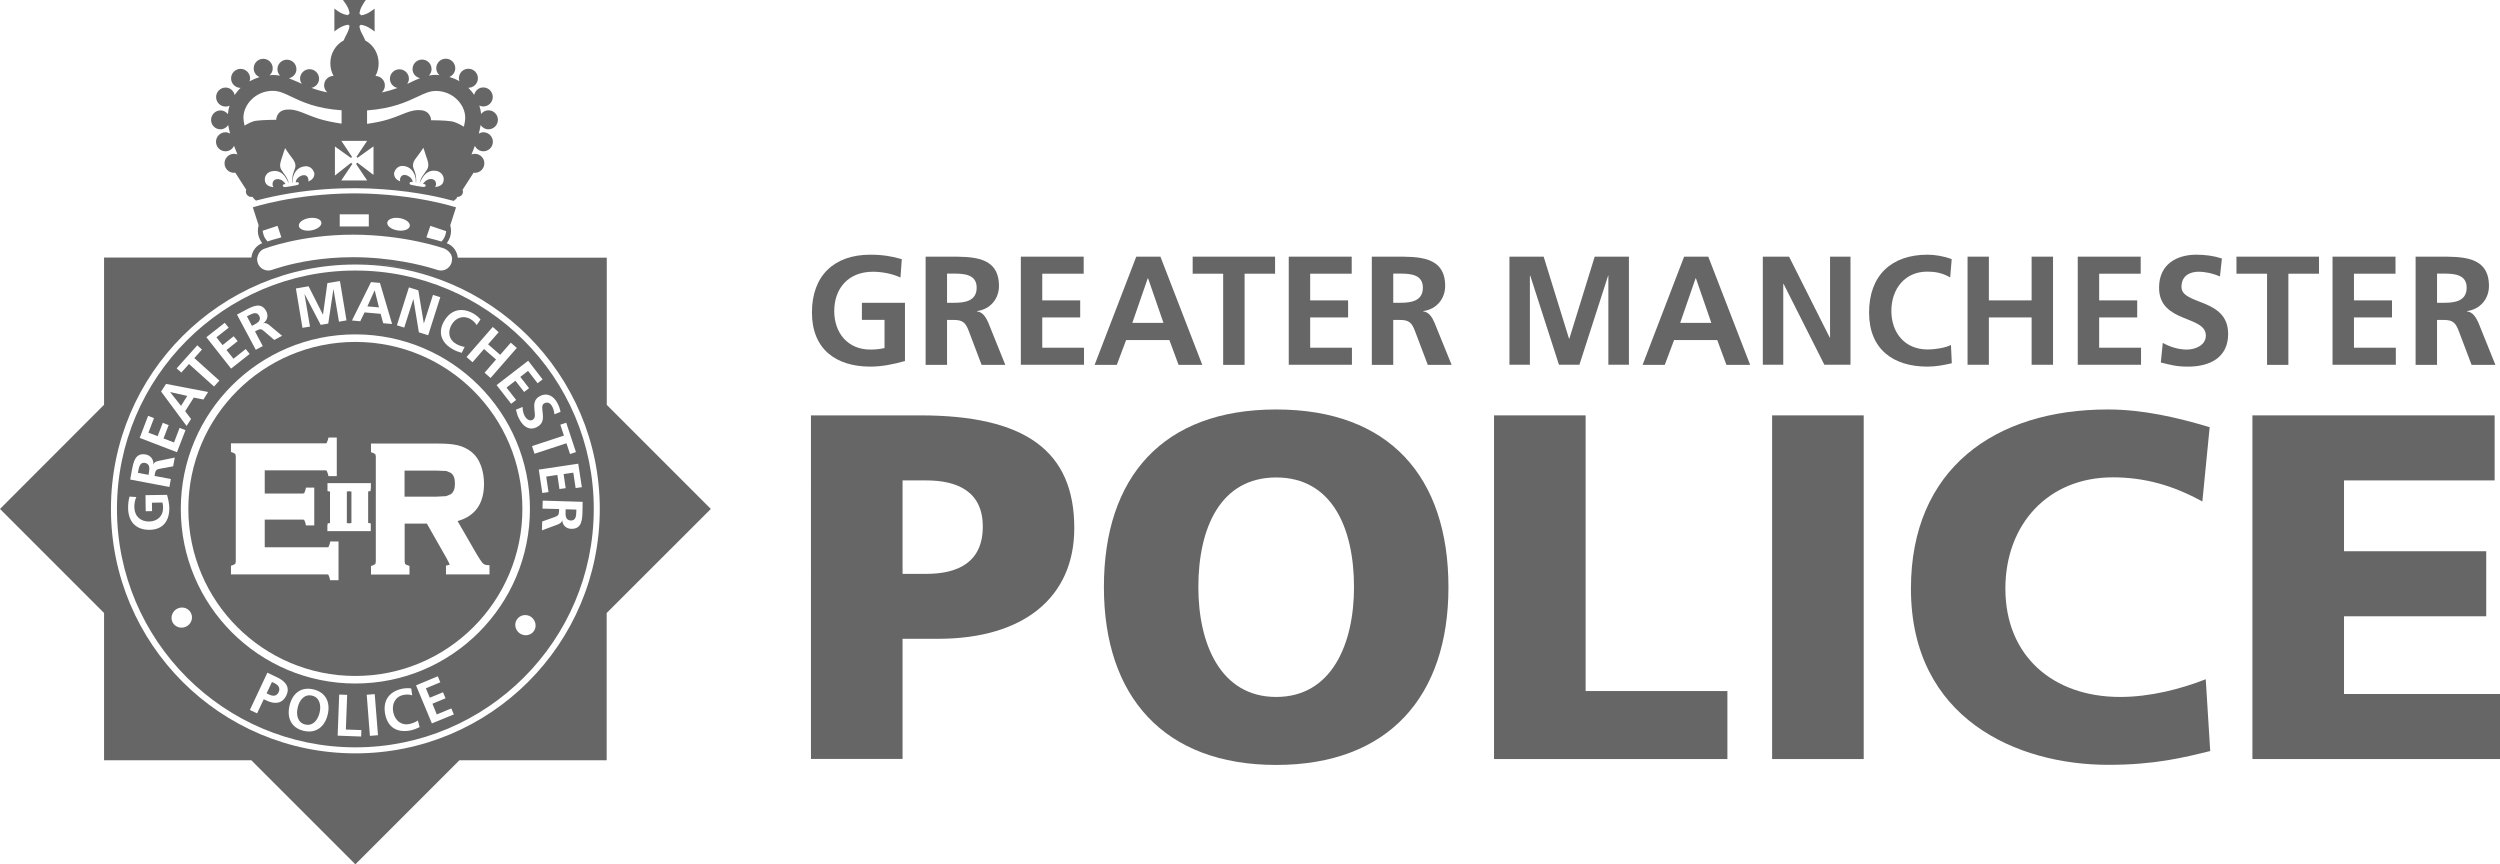
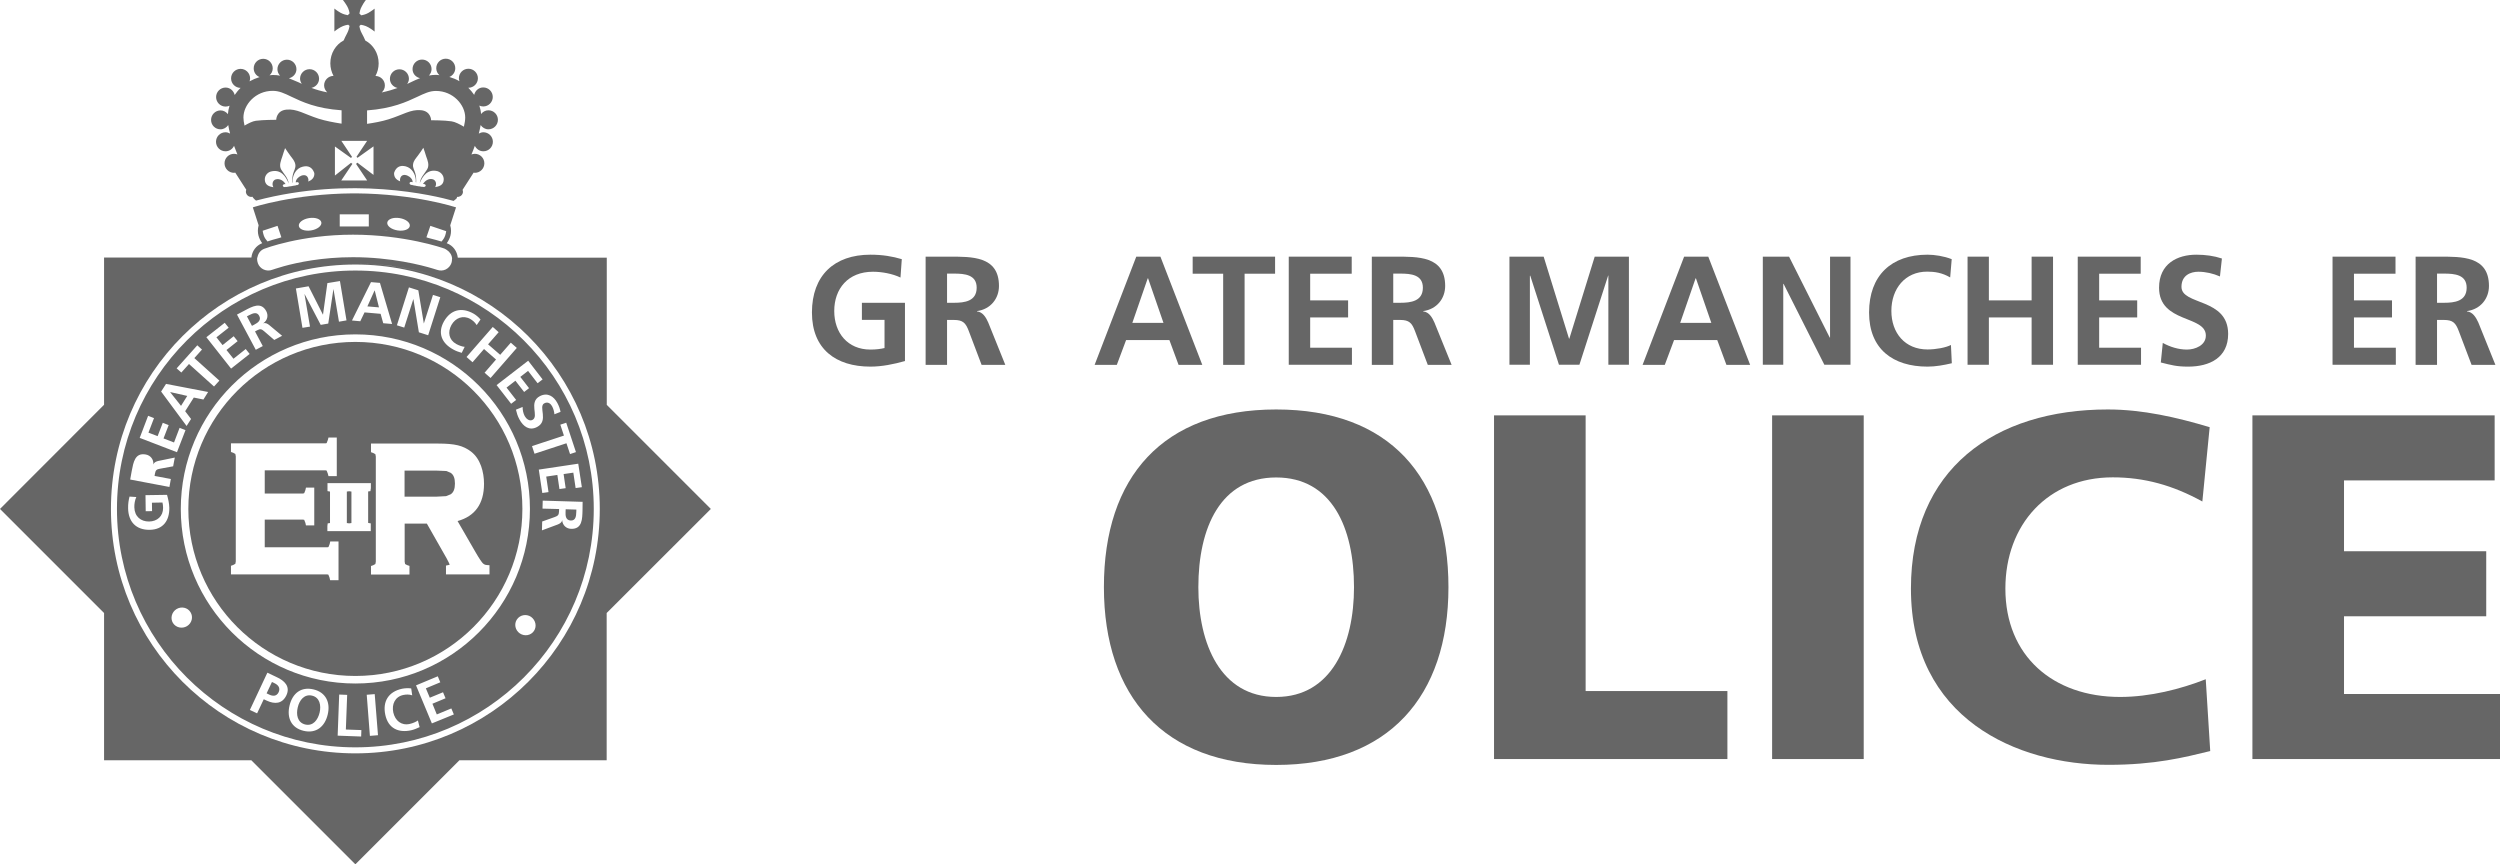
<svg xmlns="http://www.w3.org/2000/svg" version="1.1" id="Layer_1" x="0px" y="0px" viewBox="0 0 228.71 79.08" style="enable-background:new 0 0 228.71 79.08;" xml:space="preserve">
  <style type="text/css">
	.st0{fill:#666666;}
</style>
  <g>
    <g>
      <path class="st0" d="M82.38,25.39c-0.75-0.36-1.73-0.53-2.52-0.53c-2.28,0-3.54,1.56-3.54,3.59c0,2.01,1.23,3.53,3.31,3.53    c0.53,0,0.95-0.06,1.29-0.14v-2.58h-2.07V27.7h3.94v5.33c-1.03,0.29-2.11,0.51-3.16,0.51c-3.16,0-5.35-1.6-5.35-4.95    c0-3.39,2.04-5.29,5.35-5.29c1.13,0,2.03,0.16,2.87,0.41" />
      <path class="st0" d="M84.68,23.48h2.11c2.1,0,4.6-0.07,4.6,2.68c0,1.16-0.77,2.13-2.01,2.3v0.03c0.53,0.04,0.84,0.58,1.03,1.02    l1.56,3.87H89.8l-1.17-3.09c-0.28-0.74-0.53-1.02-1.36-1.02h-0.63v4.11h-1.96V23.48 M86.64,27.7h0.64c0.96,0,2.07-0.14,2.07-1.38    c0-1.19-1.09-1.29-2.07-1.29h-0.64V27.7z" />
-       <polyline class="st0" points="93.39,23.48 99.14,23.48 99.14,25.04 95.35,25.04 95.35,27.48 98.82,27.48 98.82,29.04 95.35,29.04     95.35,31.81 99.17,31.81 99.17,33.37 93.39,33.37   " />
      <path class="st0" d="M103.95,23.48h2.21l3.83,9.9h-2.17l-0.84-2.27h-3.96l-0.85,2.27h-2.03L103.95,23.48z M105.03,25.46H105    l-1.41,4.08h2.85L105.03,25.46z" />
      <polyline class="st0" points="111.9,25.04 109.11,25.04 109.11,23.48 116.65,23.48 116.65,25.04 113.86,25.04 113.86,33.38     111.9,33.38   " />
      <polyline class="st0" points="117.9,23.48 123.66,23.48 123.66,25.04 119.86,25.04 119.86,27.48 123.33,27.48 123.33,29.04     119.86,29.04 119.86,31.81 123.68,31.81 123.68,33.37 117.9,33.37   " />
      <path class="st0" d="M125.5,23.48h2.11c2.1,0,4.6-0.07,4.6,2.68c0,1.16-0.77,2.13-2.01,2.3v0.03c0.53,0.04,0.84,0.58,1.03,1.02    l1.57,3.87h-2.18l-1.17-3.09c-0.28-0.74-0.53-1.02-1.36-1.02h-0.63v4.11h-1.96V23.48 M127.46,27.7h0.64    c0.96,0,2.07-0.14,2.07-1.38c0-1.19-1.09-1.29-2.07-1.29h-0.64V27.7z" />
      <polyline class="st0" points="138.09,23.48 141.22,23.48 143.54,30.98 143.57,30.98 145.89,23.48 149.02,23.48 149.02,33.37     147.14,33.37 147.14,25.21 147.12,25.21 144.49,33.37 142.62,33.37 139.99,25.21 139.96,25.24 139.96,33.37 138.09,33.37   " />
      <path class="st0" d="M154.07,23.48h2.21l3.83,9.9h-2.17l-0.84-2.27h-3.95l-0.85,2.27h-2.03L154.07,23.48z M155.15,25.46h-0.03    l-1.41,4.08h2.85L155.15,25.46z" />
      <polyline class="st0" points="161.27,23.48 163.67,23.48 167.39,30.88 167.42,30.88 167.42,23.48 169.29,23.48 169.29,33.37     166.9,33.37 163.17,25.97 163.14,25.97 163.14,33.37 161.27,33.37   " />
      <path class="st0" d="M178.56,33.23c-0.71,0.17-1.48,0.31-2.22,0.31c-3.16,0-5.35-1.6-5.35-4.95c0-3.39,2.04-5.29,5.35-5.29    c0.64,0,1.5,0.13,2.21,0.41l-0.14,1.67c-0.74-0.43-1.41-0.53-2.11-0.53c-2.01,0-3.27,1.56-3.27,3.59c0,2.01,1.23,3.53,3.31,3.53    c0.77,0,1.68-0.17,2.14-0.41" />
      <polyline class="st0" points="180,23.48 181.95,23.48 181.95,27.48 185.86,27.48 185.86,23.48 187.82,23.48 187.82,33.37     185.86,33.37 185.86,29.04 181.95,29.04 181.95,33.37 180,33.37   " />
      <polyline class="st0" points="190.08,23.48 195.84,23.48 195.84,25.04 192.04,25.04 192.04,27.48 195.52,27.48 195.52,29.04     192.04,29.04 192.04,31.81 195.87,31.81 195.87,33.37 190.08,33.37   " />
      <path class="st0" d="M203.09,25.29c-0.62-0.27-1.3-0.43-1.98-0.43c-0.67,0-1.54,0.3-1.54,1.38c0,1.71,4.27,0.99,4.27,4.31    c0,2.17-1.69,2.99-3.66,2.99c-1.06,0-1.54-0.14-2.5-0.38l0.18-1.79c0.67,0.37,1.44,0.61,2.21,0.61c0.74,0,1.73-0.38,1.73-1.28    c0-1.88-4.28-1.11-4.28-4.38c0-2.21,1.69-3.02,3.41-3.02c0.84,0,1.62,0.11,2.34,0.35" />
-       <polyline class="st0" points="207.4,25.04 204.6,25.04 204.6,23.48 212.15,23.48 212.15,25.04 209.35,25.04 209.35,33.38     207.4,33.38   " />
      <polyline class="st0" points="213.39,23.48 219.15,23.48 219.15,25.04 215.35,25.04 215.35,27.48 218.83,27.48 218.83,29.04     215.35,29.04 215.35,31.81 219.18,31.81 219.18,33.37 213.39,33.37   " />
      <path class="st0" d="M220.99,23.48h2.11c2.1,0,4.6-0.07,4.6,2.68c0,1.16-0.77,2.13-2.01,2.3v0.03c0.53,0.04,0.84,0.58,1.04,1.02    l1.56,3.87h-2.18l-1.17-3.09c-0.28-0.74-0.53-1.02-1.36-1.02h-0.63v4.11h-1.96V23.48 M222.95,27.7h0.64    c0.96,0,2.07-0.14,2.07-1.38c0-1.19-1.09-1.29-2.07-1.29h-0.64V27.7z" />
-       <path class="st0" d="M74.19,38h10c9.59,0,14.09,3.24,14.09,10.31c0,6.35-4.64,10.13-12.47,10.13h-3.24v10.99h-8.38V38 M82.57,52.5    h2.16c2.88,0,5.18-1.04,5.18-4.32c0-3.2-2.29-4.23-5.18-4.23h-2.16V52.5z" />
      <path class="st0" d="M116.75,37.46c10.36,0,15.76,6.17,15.76,16.26c0,10-5.49,16.26-15.76,16.26s-15.76-6.26-15.76-16.26    C100.98,43.63,106.39,37.46,116.75,37.46 M116.75,63.76c5.09,0,7.12-4.86,7.12-10.04c0-5.45-2.03-10.04-7.12-10.04    s-7.12,4.59-7.12,10.04C109.63,58.9,111.66,63.76,116.75,63.76" />
      <polyline class="st0" points="136.68,38 145.06,38 145.06,63.22 158.03,63.22 158.03,69.44 136.68,69.44   " />
      <rect x="162.12" y="38" class="st0" width="8.38" height="31.44" />
      <path class="st0" d="M202.2,68.71c-2.38,0.58-5.04,1.26-9.32,1.26c-8.38,0-18.06-4.23-18.06-16.12c0-10.94,7.65-16.39,18.01-16.39    c3.2,0,6.3,0.72,9.32,1.62l-0.67,6.8c-2.7-1.49-5.31-2.21-8.2-2.21c-5.94,0-9.82,4.32-9.82,10.18c0,6.17,4.37,9.91,10.49,9.91    c2.75,0,5.54-0.72,7.84-1.62" />
      <polyline class="st0" points="206.06,38 228.22,38 228.22,43.95 214.44,43.95 214.44,50.43 227.45,50.43 227.45,56.38     214.44,56.38 214.44,63.49 228.71,63.49 228.71,69.44 206.06,69.44   " />
    </g>
    <g>
      <path class="st0" d="M65.03,46.56L65.03,46.56L65.03,46.56l-9.33-9.33l0,0l-0.19-0.19V23.57h0l0,0H42.31h0h-0.43    c-0.06-0.58-0.43-1.11-1.01-1.32c0.29-0.39,0.51-0.94,0.32-1.64l0.53-1.64c0,0-3.74-1.24-9.17-1.28v0c-0.04,0-0.08,0-0.13,0    c-0.04,0-0.08,0-0.13,0v0c-5.43,0.04-9.16,1.28-9.16,1.28l0.53,1.64c-0.19,0.7,0.04,1.25,0.33,1.64c0,0-0.01,0-0.01,0    c-0.56,0.22-0.92,0.73-0.98,1.3l-0.01,0.01H9.52l0,0v13.2l0,0v0.27L0,46.56l9.33,9.33l0.19,0.19v13.47v0h13.2h0.27l9.52,9.52v0    l9.33-9.33l0.19-0.19h13.47v0v-13.2v-0.27L65.03,46.56L65.03,46.56L65.03,46.56z M39.37,20.66l1.45,0.49    c-0.02,0.12-0.04,0.25-0.09,0.39c-0.07,0.22-0.2,0.4-0.34,0.56c0.01,0,0.01,0,0.01,0c-0.28-0.09-0.7-0.2-1.21-0.33l-0.18-0.06    L39.37,20.66z M40.74,22.2c-0.01,0-0.02-0.01-0.04-0.01C40.72,22.2,40.72,22.2,40.74,22.2z M36.55,19.95    c0.57,0.09,0.99,0.41,0.94,0.73c-0.05,0.31-0.55,0.49-1.12,0.4c-0.57-0.09-0.99-0.41-0.94-0.73    C35.49,20.04,35.98,19.86,36.55,19.95z M38.63,21.64c-0.03-0.01-0.06-0.01-0.09-0.02C38.57,21.62,38.6,21.63,38.63,21.64z     M37.97,21.5c-0.04-0.01-0.08-0.02-0.13-0.03C37.89,21.48,37.93,21.49,37.97,21.5z M37.14,21.35c-0.01,0-0.02,0-0.03-0.01    C37.12,21.34,37.13,21.34,37.14,21.35z M36.31,21.22c-0.07-0.01-0.15-0.02-0.22-0.03C36.17,21.2,36.24,21.21,36.31,21.22z     M35.48,21.12c-0.1-0.01-0.21-0.02-0.32-0.03C35.27,21.09,35.38,21.1,35.48,21.12z M31.08,19.61h2.66v1.11h-2.66V19.61z     M34.58,21.03c-0.11-0.01-0.23-0.02-0.34-0.03C34.36,21.01,34.47,21.02,34.58,21.03z M33.6,20.97c-0.11,0-0.21-0.01-0.32-0.01    C33.39,20.96,33.49,20.96,33.6,20.97z M31.3,20.95c-0.11,0-0.21,0.01-0.31,0.02C31.09,20.96,31.19,20.96,31.3,20.95z M28.28,19.95    c0.57-0.09,1.07,0.09,1.12,0.4c0.05,0.31-0.37,0.64-0.94,0.73c-0.57,0.09-1.07-0.09-1.12-0.4C27.29,20.36,27.71,20.04,28.28,19.95    z M30.35,21c-0.12,0.01-0.23,0.02-0.34,0.03C30.12,21.02,30.23,21.01,30.35,21z M29.44,21.08c-0.11,0.01-0.21,0.02-0.31,0.03    C29.23,21.1,29.33,21.09,29.44,21.08z M28.56,21.19c-0.08,0.01-0.17,0.02-0.25,0.03C28.39,21.21,28.48,21.2,28.56,21.19z     M27.58,21.33c0,0-0.01,0-0.01,0C27.57,21.33,27.57,21.33,27.58,21.33z M24.13,21.54c-0.05-0.15-0.08-0.29-0.1-0.43l1.36-0.45    l0.35,1.05l-0.16,0.05c0,0,0.01,0,0.01,0c-0.48,0.12-0.86,0.24-1.12,0.33C24.33,21.93,24.2,21.75,24.13,21.54z M26.84,21.47    c-0.02,0-0.04,0.01-0.06,0.01C26.8,21.48,26.82,21.48,26.84,21.47z M26.19,21.61c-0.03,0.01-0.05,0.01-0.07,0.02    C26.14,21.62,26.17,21.62,26.19,21.61z M23.56,23.5c0.07-0.33,0.28-0.61,0.61-0.74c0.04-0.01,3.32-1.29,8.12-1.29    c4.72,0,8.24,1.22,8.39,1.28c0.07,0.03,0.13,0.08,0.2,0.12c0.28,0.18,0.46,0.47,0.48,0.79c0,0.02-0.01,0.03-0.01,0.04    c0,0.12-0.01,0.24-0.05,0.36c-0.09,0.26-0.28,0.47-0.52,0.59c-0.25,0.12-0.52,0.13-0.78,0.04c-0.06-0.02-0.19-0.06-0.39-0.12    c-1.02-0.31-3.82-1.04-7.32-1.04c-2.82,0-5.07,0.48-6.31,0.82c-0.64,0.18-1.03,0.32-1.07,0.33c-0.26,0.1-0.53,0.09-0.78-0.02    c-0.25-0.11-0.45-0.32-0.54-0.58c-0.05-0.13-0.07-0.27-0.07-0.41C23.52,23.62,23.54,23.56,23.56,23.5z M39.72,25.18    c-0.62-0.2-3.49-1.06-7.21-1.09c-0.08,0-0.15,0-0.22,0C36.12,24.08,39.09,24.97,39.72,25.18z M23.91,25.16    c-0.01,0-0.01-0.01-0.01-0.01v0C23.9,25.15,23.9,25.16,23.91,25.16z M32.51,68.92c-12.35,0-22.36-10.01-22.36-22.36    c0-12.35,10.01-22.36,22.36-22.36c12.35,0,22.36,10.01,22.36,22.36C54.88,58.91,44.87,68.92,32.51,68.92z" />
      <path class="st0" d="M31.73,44.97v2.88c0.04,0.01,0.16,0.03,0.21,0.03c0.02,0,0.16-0.03,0.21-0.03v-2.88    c-0.04-0.01-0.16-0.02-0.21-0.03C31.91,44.94,31.78,44.96,31.73,44.97z" />
      <path class="st0" d="M41.22,43.25c0,0-0.39-0.16-0.39-0.16l-0.96-0.04h-2.86v2.39h2.85c0,0,0.93-0.05,0.95-0.05l0.42-0.17    c0.26-0.17,0.39-0.49,0.39-0.98C41.62,43.74,41.49,43.42,41.22,43.25z" />
      <path class="st0" d="M32.51,31.28c-8.44,0-15.28,6.84-15.28,15.28c0,8.44,6.84,15.28,15.28,15.28c8.44,0,15.28-6.84,15.28-15.28    C47.8,38.12,40.96,31.28,32.51,31.28z M30.96,53.08H30.2l-0.05-0.23l-0.11-0.28l-0.1-0.02h-8.81v-0.79l0.2-0.07l0.2-0.11    l0.04-0.22v-9.61c0,0-0.04-0.22-0.04-0.22l-0.2-0.11l-0.2-0.07v-0.79h8.65l0.1-0.02l0.11-0.28l0.06-0.23h0.61h0.15v3.53h-0.76    l-0.06-0.23l-0.11-0.28l-0.1-0.02h-5.56v2.12h3.51c0,0,0.1-0.03,0.1-0.03l0.11-0.28l0.05-0.23h0.76v3.46h-0.76l-0.05-0.23    l-0.11-0.28l-0.1-0.02h-3.51v2.53h5.73l0.1-0.02l0.11-0.28l0.05-0.23h0.76V53.08z M33.92,44.69l-0.03,0.24    c0,0-0.16,0.03-0.21,0.03v2.88c0.06,0.01,0.24,0.04,0.24,0.04v0.71h-1.95H31.9h-1.95v-0.47l0.03-0.24c0,0,0.16-0.03,0.21-0.03    v-2.88c-0.05-0.01-0.23-0.04-0.23-0.04v-0.73h1.87h0.08h0.06h1.81h0.15V44.69z M40.8,52.55v-0.81l0.24-0.05    c0,0,0.07-0.03,0.1-0.03c-0.02-0.06-0.08-0.21-0.27-0.56c0,0-1.74-3.05-1.82-3.2h-2.03v3.48c0,0,0.04,0.21,0.04,0.22l0.19,0.1    l0.21,0.07v0.79h-3.52v-0.78c0,0,0.2-0.07,0.2-0.07l0.2-0.11l0.04-0.21v-9.62c0,0-0.04-0.22-0.04-0.22l-0.2-0.11l-0.2-0.07v-0.79    h0.29h5.88c0.73,0,1.33,0.05,1.78,0.16c0.46,0.11,0.86,0.31,1.21,0.58c0.41,0.32,0.71,0.76,0.91,1.31    c0.18,0.51,0.27,1.06,0.27,1.63c0,1.83-0.83,2.97-2.42,3.41c0.15,0.27,1.64,2.84,1.64,2.84c0.38,0.66,0.57,0.91,0.66,1.01    c0.1,0.1,0.21,0.16,0.35,0.17l0.27,0.02v0.84H40.8z" />
      <path class="st0" d="M20.17,11.83c0.3,0,0.55-0.16,0.71-0.39c0.04,0.25,0.1,0.52,0.17,0.78c-0.12-0.07-0.26-0.12-0.42-0.12    c-0.48,0-0.87,0.39-0.87,0.87c0,0.48,0.39,0.87,0.87,0.87c0.34,0,0.64-0.2,0.78-0.5c0.1,0.28,0.21,0.54,0.31,0.79    c-0.1-0.04-0.2-0.06-0.31-0.06c-0.48,0-0.87,0.39-0.87,0.87c0,0.48,0.39,0.87,0.87,0.87c0.04,0,0.07-0.02,0.11-0.02l1.01,1.57    c-0.04,0.1-0.05,0.21-0.01,0.32c0.08,0.24,0.33,0.38,0.58,0.32l0.04,0.07c0,0,0.09,0.13,0.28,0.28c8.73-2.3,16.3-0.47,18.08,0.03    c0.18-0.13,0.28-0.24,0.28-0.24l0.04-0.13c0.22,0.02,0.44-0.11,0.51-0.33c0.04-0.11,0.02-0.22-0.01-0.32l1.01-1.57    c0.04,0.01,0.07,0.02,0.11,0.02c0.48,0,0.87-0.39,0.87-0.87c0-0.48-0.39-0.87-0.87-0.87c-0.11,0-0.21,0.03-0.31,0.06    c0.1-0.24,0.21-0.51,0.31-0.79c0.14,0.29,0.43,0.5,0.78,0.5c0.48,0,0.87-0.39,0.87-0.87c0-0.48-0.39-0.87-0.87-0.87    c-0.15,0-0.29,0.05-0.42,0.12c0.07-0.27,0.13-0.53,0.17-0.78c0.16,0.23,0.41,0.39,0.71,0.39c0.48,0,0.87-0.39,0.87-0.87    s-0.39-0.87-0.87-0.87c-0.28,0-0.51,0.14-0.67,0.34c-0.02-0.27-0.08-0.52-0.16-0.77c0.11,0.05,0.23,0.08,0.36,0.08    c0.48,0,0.87-0.39,0.87-0.87c0-0.48-0.39-0.87-0.87-0.87c-0.41,0-0.74,0.29-0.83,0.68c-0.16-0.23-0.34-0.45-0.54-0.65    c0,0,0,0,0.01,0c0.48,0,0.87-0.39,0.87-0.87c0-0.48-0.39-0.87-0.87-0.87c-0.48,0-0.87,0.39-0.87,0.87c0,0.1,0.03,0.19,0.05,0.27    c-0.29-0.17-0.59-0.29-0.92-0.39c0.32-0.13,0.54-0.44,0.54-0.8c0-0.48-0.39-0.87-0.87-0.87c-0.48,0-0.87,0.39-0.87,0.87    c0,0.26,0.11,0.48,0.29,0.64c-0.1-0.01-0.2-0.03-0.3-0.03c-0.23,0-0.45,0.02-0.66,0.06c0.15-0.16,0.24-0.36,0.24-0.59    c0-0.48-0.39-0.87-0.87-0.87c-0.48,0-0.87,0.39-0.87,0.87c0,0.42,0.3,0.75,0.69,0.83c-0.29,0.11-0.57,0.24-0.86,0.38    c-0.1,0.05-0.21,0.1-0.32,0.15c0.09-0.14,0.16-0.29,0.16-0.47c0-0.48-0.39-0.87-0.87-0.87c-0.48,0-0.87,0.39-0.87,0.87    c0,0.42,0.3,0.75,0.7,0.84c-0.42,0.15-0.89,0.29-1.45,0.41c0.18-0.16,0.29-0.38,0.29-0.64c0-0.48-0.38-0.86-0.86-0.87    c0.18-0.34,0.29-0.73,0.29-1.15c0-0.92-0.5-1.71-1.22-2.09c-0.07-0.17-0.2-0.45-0.32-0.66c-0.15-0.26-0.21-0.55-0.22-0.67    c0.04-0.03,0.08-0.07,0.12-0.11c0.04,0,0.4,0.05,0.7,0.23c0.35,0.2,0.57,0.39,0.57,0.39v-2.1c0,0-0.23,0.19-0.57,0.39    c-0.26,0.15-0.56,0.21-0.67,0.22c-0.04-0.06-0.09-0.11-0.15-0.16c0.02-0.11,0.07-0.41,0.22-0.66C33.28,0.23,33.47,0,33.47,0h-2.1    c0,0,0.19,0.23,0.39,0.57c0.15,0.26,0.21,0.56,0.22,0.66c-0.06,0.04-0.11,0.1-0.15,0.16c-0.11-0.02-0.4-0.07-0.67-0.22    c-0.35-0.2-0.57-0.39-0.57-0.39v2.1c0,0,0.22-0.19,0.57-0.39c0.3-0.17,0.66-0.23,0.7-0.23c0.04,0.04,0.07,0.08,0.12,0.11    c-0.02,0.11-0.08,0.41-0.22,0.67c-0.12,0.22-0.25,0.49-0.32,0.66c-0.72,0.38-1.22,1.17-1.22,2.09c0,0.42,0.11,0.81,0.29,1.15    c-0.47,0.01-0.86,0.39-0.86,0.87c0,0.26,0.12,0.48,0.29,0.64c-0.56-0.11-1.04-0.25-1.45-0.41c0.39-0.08,0.7-0.42,0.7-0.84    c0-0.48-0.39-0.87-0.87-0.87c-0.48,0-0.87,0.39-0.87,0.87c0,0.18,0.07,0.33,0.16,0.47c-0.11-0.05-0.22-0.1-0.32-0.15    C27,7.39,26.71,7.27,26.43,7.16c0.39-0.09,0.69-0.42,0.69-0.83c0-0.48-0.39-0.87-0.87-0.87c-0.48,0-0.87,0.39-0.87,0.87    c0,0.23,0.09,0.43,0.24,0.59c-0.21-0.04-0.43-0.06-0.66-0.06c-0.1,0-0.2,0.02-0.3,0.03c0.18-0.16,0.29-0.38,0.29-0.64    c0-0.48-0.39-0.87-0.87-0.87c-0.48,0-0.87,0.39-0.87,0.87c0,0.37,0.22,0.68,0.54,0.8c-0.32,0.1-0.63,0.23-0.92,0.39    c0.03-0.09,0.05-0.18,0.05-0.27c0-0.48-0.39-0.87-0.87-0.87c-0.48,0-0.87,0.39-0.87,0.87c0,0.48,0.39,0.87,0.87,0.87c0,0,0,0,0,0    c-0.21,0.2-0.38,0.42-0.54,0.65c-0.09-0.38-0.42-0.68-0.83-0.68c-0.48,0-0.87,0.39-0.87,0.87c0,0.48,0.39,0.87,0.87,0.87    c0.13,0,0.25-0.03,0.36-0.08c-0.08,0.25-0.13,0.51-0.15,0.77c-0.16-0.2-0.4-0.34-0.67-0.34c-0.48,0-0.87,0.39-0.87,0.87    S19.69,11.83,20.17,11.83z M28.2,16.61c0.01-0.1,0.03-0.16,0-0.26c-0.17-0.68-1.17-0.16-1.14,0.34c0.36-0.14,0.39,0.29,0.01,0.25    c0,0.01,0,0.01,0,0.02L26.81,17c0-0.01-0.01-0.01-0.02-0.02c0,0.01,0,0.02,0,0.03l-0.32,0.05c0-0.01-0.01-0.02-0.02-0.03    c0,0.01,0,0.02,0,0.03l-0.27,0.05c0-0.01,0-0.02,0-0.02c-0.33,0.13-0.47-0.26-0.06-0.25c-0.14-0.26-0.5-0.54-0.89-0.43    c-0.26,0.07-0.39,0.4-0.22,0.72c-0.34-0.06-0.66-0.15-0.76-0.52c-0.11-0.44,0.16-0.82,0.53-0.92c0.9-0.24,1.38,0.44,1.63,1.1    c-0.06-0.54-0.45-0.88-0.68-1.27c-0.23-0.38-0.02-0.84,0.09-1.18c0.1-0.28,0.16-0.55,0.26-0.79c0.16,0.25,0.32,0.47,0.5,0.72    c0.17,0.23,0.39,0.46,0.44,0.79c0.05,0.32-0.14,0.56-0.21,0.85c-0.07,0.26-0.09,0.52-0.07,0.83c0.06-0.07,0.02-0.16,0.03-0.24    c0.03-0.56,0.35-1.11,0.92-1.25c0.54-0.14,0.88,0.09,1.05,0.54c0.01,0.03,0.01,0.07,0.02,0.1C28.76,16.25,28.54,16.47,28.2,16.61z     M40.57,16.6c-0.09,0.36-0.42,0.46-0.76,0.52c0.18-0.32,0.04-0.65-0.22-0.72c-0.39-0.11-0.74,0.17-0.89,0.43    c0.4-0.01,0.26,0.38-0.06,0.25c0,0.01,0,0.02,0,0.02l-0.27-0.05c0-0.01,0-0.02,0-0.03c-0.01,0.01-0.01,0.02-0.02,0.03L38.04,17    c0-0.01,0-0.02-0.01-0.03c-0.01,0.01-0.01,0.02-0.02,0.02l-0.27-0.05c0-0.01,0-0.01,0-0.02c-0.38,0.04-0.35-0.39,0.01-0.25    c0.03-0.5-0.97-1.02-1.14-0.34c-0.03,0.11-0.02,0.17,0,0.26c-0.34-0.13-0.56-0.35-0.56-0.73c0.01-0.04,0.01-0.07,0.02-0.1    c0.17-0.45,0.51-0.68,1.05-0.54c0.56,0.15,0.88,0.7,0.92,1.25c0,0.08-0.03,0.17,0.03,0.24c0.02-0.3,0-0.56-0.07-0.83    c-0.07-0.29-0.26-0.53-0.21-0.85c0.04-0.33,0.27-0.56,0.44-0.79c0.18-0.24,0.34-0.47,0.5-0.72c0.1,0.25,0.17,0.52,0.26,0.79    c0.12,0.33,0.32,0.79,0.09,1.18c-0.23,0.39-0.61,0.73-0.68,1.27c0.25-0.65,0.73-1.33,1.63-1.1C40.42,15.79,40.68,16.17,40.57,16.6    z M33.58,10.1c2.31-0.17,3.61-0.78,4.59-1.24c0.66-0.31,1.13-0.54,1.71-0.54c1.58,0,2.68,1.28,2.68,2.43    c0,0.24-0.05,0.54-0.12,0.84c-0.38-0.22-0.82-0.45-1.13-0.49C40.66,11,39.44,11,39.44,11s0-0.83-0.93-0.92    c-0.94-0.09-1.64,0.42-2.95,0.83c-0.62,0.2-1.36,0.33-1.98,0.42V10.1z M33.59,12.88l-0.98,1.47c0.04,0.02,0.07,0.05,0.09,0.09    l1.47-1.05V16l-1.48-1.12c-0.03,0.04-0.07,0.08-0.12,0.11l1.02,1.52h-2.37l1.02-1.52c-0.05-0.02-0.09-0.06-0.12-0.1l-1.48,1.17    V13.4l1.47,1.05c0.03-0.04,0.06-0.07,0.1-0.09l-0.98-1.47H33.59z M24.95,8.31c0.58,0,1.05,0.22,1.71,0.54    c0.98,0.47,2.28,1.08,4.59,1.24v1.22c-0.03,0-0.05-0.01-0.08-0.01c-0.63-0.1-1.39-0.24-2.02-0.44c-1.31-0.42-2.01-0.93-2.95-0.83    c-0.93,0.09-0.93,0.93-0.93,0.93s-1.21,0-1.87,0.09c-0.3,0.04-0.69,0.24-1.03,0.44c-0.06-0.27-0.1-0.53-0.1-0.74    C22.27,9.59,23.37,8.31,24.95,8.31z" />
      <path class="st0" d="M25.11,62.5l-0.23-0.11l-0.49,1.04l0.23,0.11c0.33,0.16,0.68,0.18,0.87-0.21    C25.67,62.93,25.45,62.66,25.11,62.5z" />
      <path class="st0" d="M28.55,63.64c-0.71-0.17-1.16,0.42-1.31,1.07c-0.16,0.66-0.04,1.39,0.68,1.57c0.73,0.17,1.16-0.43,1.32-1.09    C29.39,64.54,29.26,63.81,28.55,63.64z" />
-       <path class="st0" d="M13.27,42.35c-0.43-0.08-0.54,0.31-0.61,0.67l-0.04,0.24l0.97,0.18l0.04-0.24    C13.69,42.85,13.71,42.43,13.27,42.35z" />
      <polygon class="st0" points="15.58,35.87 15.57,35.88 16.56,37.13 17.13,36.22   " />
      <polygon class="st0" points="34.28,26.57 34.27,26.57 33.61,28.03 34.67,28.12   " />
      <path class="st0" d="M32.51,24.75c-12.03,0-21.81,9.78-21.81,21.81c0,12.03,9.78,21.81,21.81,21.81    c12.03,0,21.81-9.78,21.81-21.81C54.32,34.53,44.54,24.75,32.51,24.75z M45.62,30.39l-0.97,1.11l1.11,0.96l0.97-1.11l0.55,0.48    l-2.4,2.75l-0.55-0.48l1.05-1.21l-1.1-0.96l-1.05,1.21l-0.55-0.48l2.4-2.75L45.62,30.39z M40.61,29.41    c0.62-1.09,1.62-1.33,2.71-0.72c0.21,0.12,0.46,0.32,0.64,0.54l-0.35,0.51c-0.17-0.27-0.37-0.43-0.59-0.56    c-0.66-0.37-1.35-0.1-1.72,0.55c-0.36,0.65-0.24,1.36,0.44,1.74c0.25,0.14,0.58,0.25,0.77,0.26l-0.27,0.55    c-0.27-0.08-0.54-0.17-0.78-0.31C40.43,31.41,40.01,30.49,40.61,29.41z M37.41,26.29l0.86,0.27l0.5,3.02l0.01,0l0.83-2.6    l0.67,0.21l-1.11,3.48l-0.85-0.27l-0.5-3.03l-0.01,0l-0.83,2.6l-0.67-0.21L37.41,26.29z M33.94,25.81l0.82,0.07l1.11,3.76    l-0.81-0.07l-0.24-0.86l-1.47-0.13l-0.39,0.81l-0.76-0.07L33.94,25.81z M28.23,26.19l1.31,2.59l0.01,0l0.4-2.88l1.15-0.19l0.6,3.6    l-0.69,0.12l-0.5-2.97l-0.01,0l-0.47,3.14l-0.69,0.12l-1.47-2.81l-0.01,0.01l0.5,2.96l-0.69,0.11l-0.6-3.6L28.23,26.19z     M22.38,28.41c0.69-0.37,1.51-0.83,1.98,0.06c0.2,0.38,0.12,0.83-0.27,1.1l0.01,0.01c0.18-0.08,0.38,0.04,0.52,0.15l1.19,0.99    l-0.72,0.38l-0.93-0.8c-0.22-0.19-0.35-0.24-0.62-0.09l-0.21,0.11l0.71,1.34l-0.64,0.34l-1.72-3.22L22.38,28.41z M20.56,29.53    l0.36,0.45l-1.12,0.88l0.56,0.71l1.02-0.81l0.36,0.45l-1.02,0.81l0.64,0.8l1.12-0.89l0.36,0.45l-1.7,1.34l-2.26-2.87L20.56,29.53z     M18.05,31.59l0.43,0.39l-0.7,0.78l2.29,2.06l-0.49,0.54l-2.29-2.06l-0.7,0.78l-0.43-0.38L18.05,31.59z M15.19,35.12l3.85,0.74    l-0.43,0.69l-0.88-0.18l-0.79,1.25l0.54,0.71l-0.41,0.64l-2.33-3.15L15.19,35.12z M13.55,38.04l0.54,0.21l-0.51,1.33l0.84,0.32    l0.47-1.22l0.54,0.21l-0.47,1.22l0.96,0.37l0.51-1.34l0.54,0.21l-0.78,2.02l-3.41-1.31L13.55,38.04z M13.7,48.47    c-1.25,0.02-1.96-0.73-1.98-1.97c-0.01-0.42,0.05-0.76,0.13-1.07l0.62,0.04c-0.13,0.28-0.19,0.65-0.18,0.94    c0.02,0.85,0.6,1.31,1.35,1.3c0.74-0.01,1.29-0.48,1.28-1.26c0-0.2-0.03-0.36-0.06-0.48l-0.96,0.02l0.01,0.77l-0.58,0.01    l-0.02-1.47l1.97-0.03c0.11,0.39,0.2,0.79,0.21,1.18C15.51,47.62,14.93,48.45,13.7,48.47z M15.5,44.55l-3.59-0.68l0.14-0.78    c0.15-0.77,0.29-1.7,1.29-1.51c0.42,0.08,0.72,0.43,0.69,0.9l0.01,0c0.05-0.19,0.27-0.27,0.44-0.31l1.51-0.31l-0.15,0.8l-1.2,0.22    c-0.29,0.05-0.41,0.12-0.46,0.43l-0.04,0.23l1.49,0.28L15.5,44.55z M17.11,57.28c-0.45,0.27-1.02,0.14-1.29-0.29    c-0.26-0.43-0.11-1,0.33-1.27c0.45-0.27,1.02-0.14,1.28,0.29C17.7,56.44,17.55,57.01,17.11,57.28z M26.2,63.61    c-0.38,0.8-1.08,0.82-1.79,0.49l-0.28-0.13l-0.61,1.29l-0.66-0.31l1.6-3.41l0.84,0.4C26.03,62.27,26.58,62.8,26.2,63.61z     M29.98,65.37c-0.26,1.11-1.07,1.76-2.2,1.49c-1.14-0.27-1.56-1.2-1.29-2.32c0.27-1.12,1.06-1.74,2.19-1.47    C29.8,63.33,30.25,64.26,29.98,65.37z M33.04,67.38l-2.15-0.08l0.14-3.76l0.73,0.03l-0.12,3.17l1.42,0.05L33.04,67.38z     M33.84,67.32l-0.29-3.76l0.73-0.06l0.3,3.76L33.84,67.32z M37.61,66.81c-1.16,0.25-2.09-0.17-2.36-1.41    c-0.27-1.26,0.32-2.13,1.53-2.39c0.24-0.05,0.56-0.07,0.84-0.03l0.09,0.63c-0.31-0.1-0.56-0.08-0.82-0.03    c-0.74,0.16-1.07,0.84-0.91,1.6c0.17,0.75,0.74,1.22,1.5,1.05c0.28-0.06,0.6-0.2,0.75-0.32l0.16,0.61    C38.16,66.63,37.88,66.75,37.61,66.81z M39.51,66.18l-1.45-3.48l1.99-0.83l0.23,0.55l-1.32,0.55l0.36,0.86l1.21-0.5l0.23,0.55    l-1.2,0.5l0.4,0.98l1.33-0.55l0.23,0.55L39.51,66.18z M32.51,62.53c-8.82,0-15.97-7.15-15.97-15.97c0-8.82,7.15-15.97,15.97-15.97    c8.82,0,15.97,7.15,15.97,15.97C48.48,55.38,41.33,62.53,32.51,62.53z M48.85,57.72c-0.28,0.42-0.86,0.52-1.29,0.23    c-0.43-0.29-0.55-0.87-0.27-1.28c0.28-0.42,0.86-0.53,1.29-0.24C49,56.73,49.13,57.3,48.85,57.72z M53.29,46.69    c-0.02,0.78-0.02,1.72-1.04,1.69c-0.43-0.01-0.78-0.31-0.82-0.78h-0.01c-0.02,0.2-0.22,0.31-0.39,0.38l-1.45,0.54l0.02-0.81    l1.15-0.41c0.28-0.1,0.38-0.19,0.39-0.49l0.01-0.24l-1.52-0.04l0.02-0.73l3.65,0.11L53.29,46.69z M53.23,44.57l-0.57,0.08    l-0.21-1.41l-0.89,0.13l0.19,1.29l-0.57,0.08l-0.19-1.29l-1.02,0.15l0.21,1.42l-0.57,0.08l-0.32-2.14l3.61-0.54L53.23,44.57z     M52.69,41.36l-0.54,0.18l-0.33-0.99l-2.92,0.96l-0.23-0.7l2.92-0.96l-0.33-1l0.54-0.18L52.69,41.36z M50.98,36.85    c0.15,0.27,0.25,0.55,0.3,0.83l-0.56,0.22c-0.02-0.25-0.09-0.5-0.21-0.73c-0.12-0.22-0.37-0.46-0.72-0.27    c-0.56,0.3,0.43,1.59-0.65,2.16c-0.71,0.38-1.27-0.04-1.62-0.69c-0.19-0.35-0.22-0.53-0.32-0.89l0.61-0.25    c0,0.29,0.06,0.58,0.19,0.83c0.13,0.24,0.43,0.51,0.72,0.35c0.61-0.33-0.39-1.61,0.67-2.17C50.11,35.87,50.67,36.28,50.98,36.85z     M49.64,34.71l-0.46,0.35l-0.87-1.13l-0.71,0.55l0.8,1.03l-0.45,0.35l-0.8-1.03l-0.81,0.63l0.88,1.13l-0.46,0.35l-1.33-1.71    L48.32,33L49.64,34.71z" />
      <path class="st0" d="M23.71,28.89c-0.21-0.39-0.58-0.23-0.91-0.06l-0.21,0.11l0.46,0.87l0.21-0.11    C23.59,29.53,23.93,29.29,23.71,28.89z" />
      <path class="st0" d="M52.22,47.62c0.44,0.01,0.49-0.39,0.5-0.76l0.01-0.24l-0.98-0.03l-0.01,0.24    C51.72,47.19,51.76,47.6,52.22,47.62z" />
    </g>
  </g>
</svg>